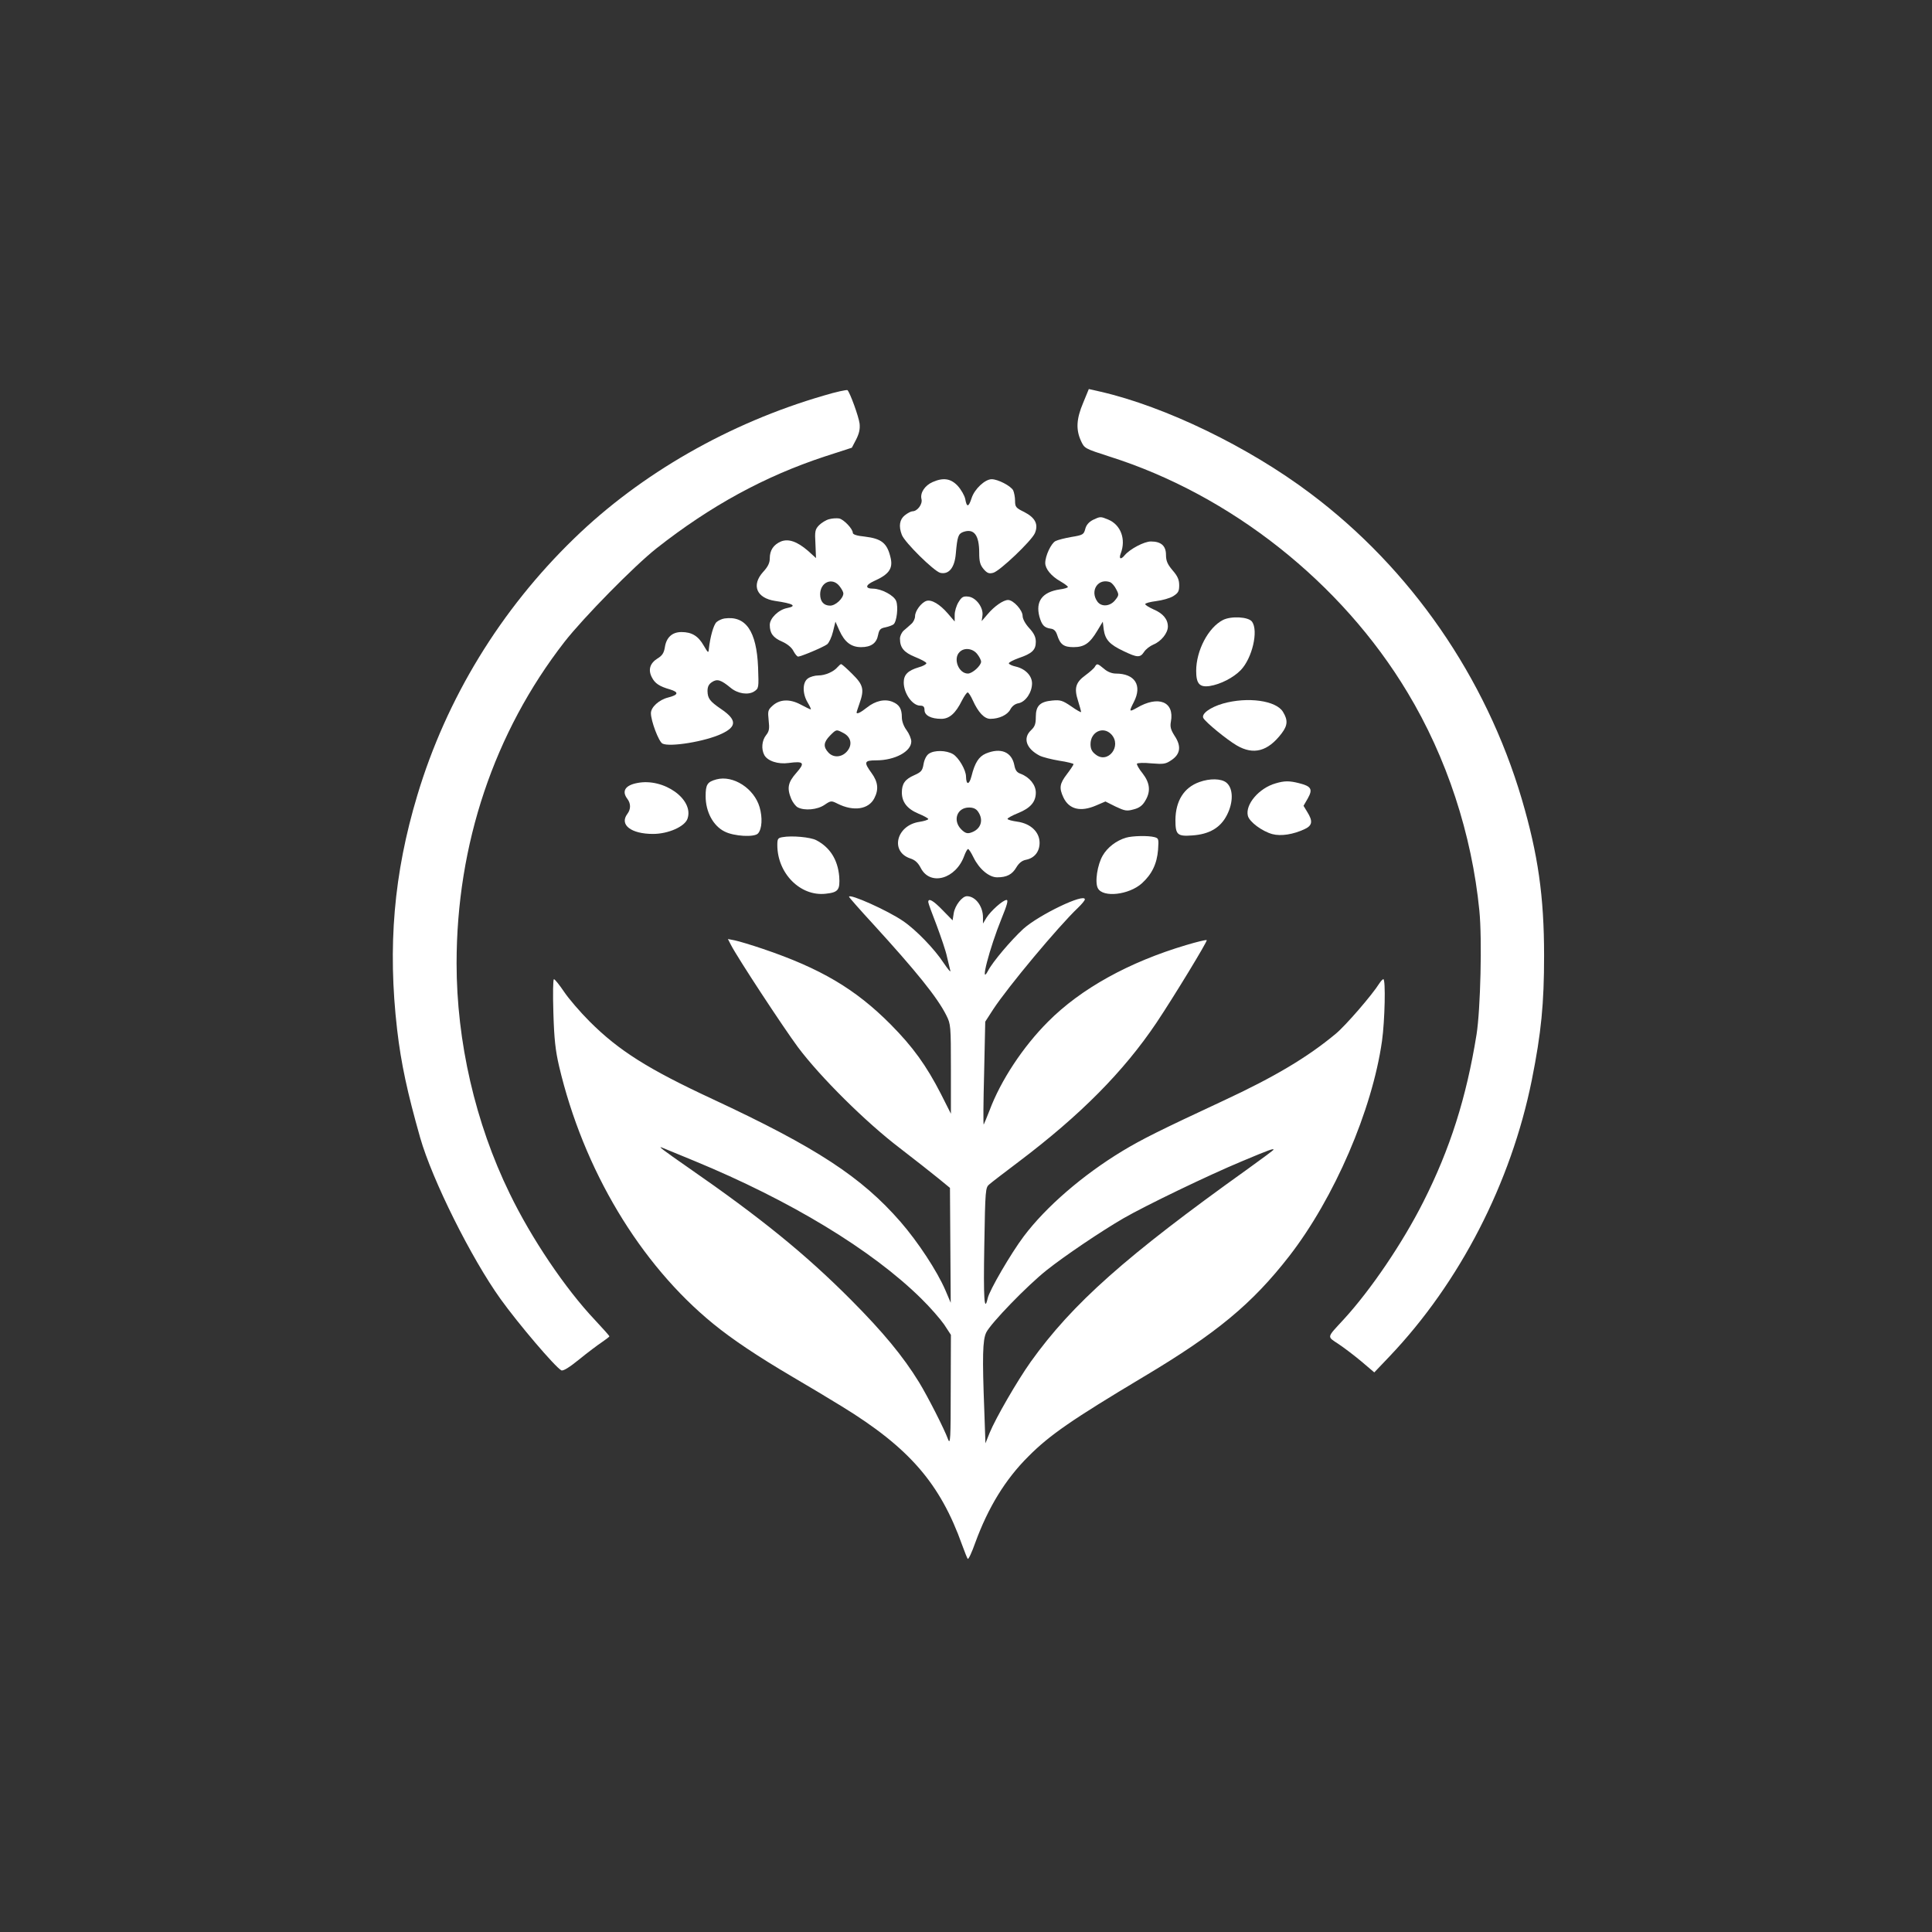
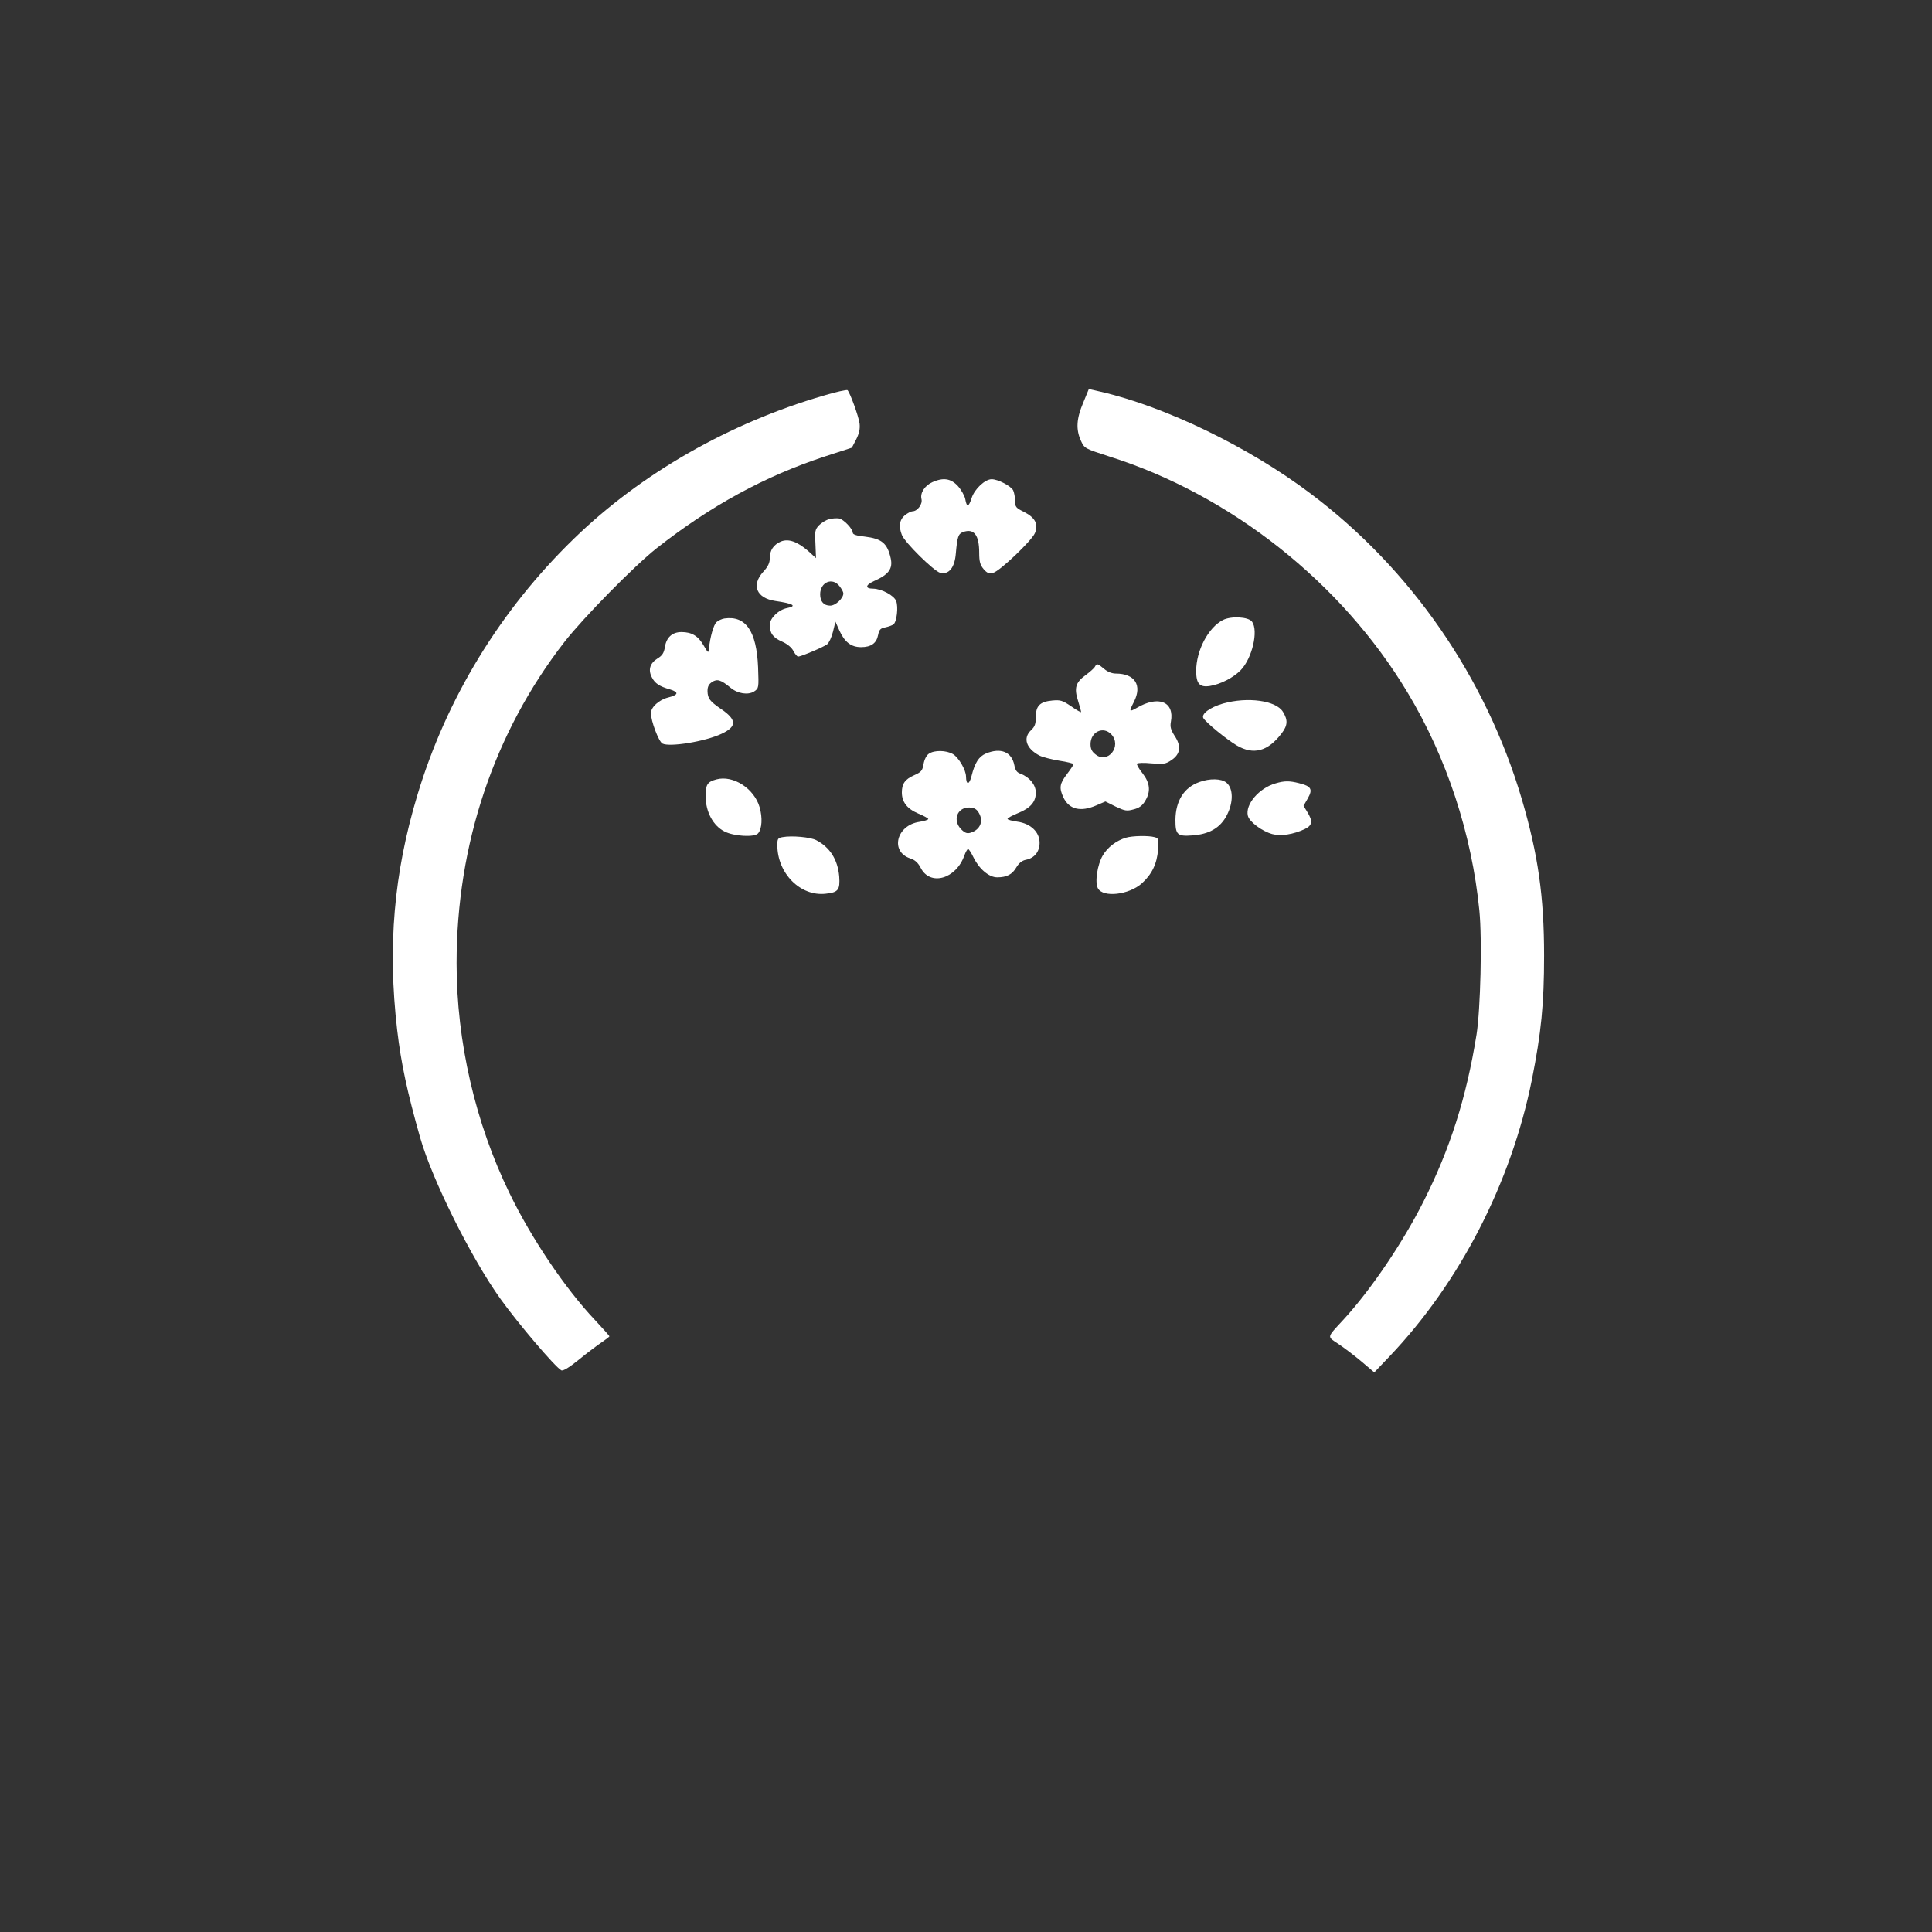
<svg xmlns="http://www.w3.org/2000/svg" version="1.0" width="1024pt" height="1024pt" viewBox="0 0 1024 1024" preserveAspectRatio="xMidYMid meet">
  <rect x="0" y="0" width="1024" height="1024" fill="#333333" stroke="none" />
  <g transform="translate(0,1024) scale(0.1,-0.1)" fill="#ffffff" stroke="none">
    <path d="M4365 8143 c-499 -145 -968 -413 -1322 -757 -391 -379 -677 -848 -831 -1361 -125 -415 -158 -802 -107 -1243 21 -180 54 -332 122 -572 64 -224 271 -639 426 -855 94 -131 288 -359 322 -378 9 -5 41 14 95 58 44 36 99 77 120 91 22 15 40 29 40 31 0 3 -35 42 -77 87 -157 166 -337 433 -452 671 -182 373 -281 805 -281 1219 0 631 199 1224 572 1704 100 128 370 403 488 496 286 225 572 381 890 486 l145 47 23 44 c16 32 21 55 18 84 -5 38 -50 162 -64 177 -4 3 -61 -9 -127 -29z" />
    <path d="M5741 8105 c-36 -85 -39 -141 -12 -201 19 -41 19 -41 152 -84 642 -203 1230 -668 1579 -1250 208 -345 341 -751 381 -1157 15 -150 6 -523 -15 -656 -54 -336 -141 -608 -282 -887 -110 -218 -278 -466 -422 -623 -92 -100 -90 -89 -27 -131 30 -20 85 -62 122 -93 l67 -57 81 85 c372 391 644 919 754 1465 50 250 65 404 65 659 0 314 -32 536 -118 829 -191 647 -589 1222 -1121 1621 -328 247 -769 460 -1112 539 l-62 14 -30 -73z" />
    <path d="M4943 7685 c-41 -18 -67 -57 -59 -90 7 -26 -21 -65 -48 -65 -7 0 -25 -9 -40 -21 -28 -22 -34 -58 -16 -104 15 -40 170 -192 203 -201 46 -11 77 27 83 102 8 90 13 104 38 114 58 21 86 -15 86 -110 0 -47 5 -64 23 -86 19 -22 29 -26 51 -20 34 8 204 170 221 210 20 47 2 82 -56 112 -45 22 -49 27 -49 60 0 19 -5 44 -10 55 -13 24 -81 59 -114 59 -35 0 -90 -51 -106 -99 -16 -50 -26 -52 -34 -6 -4 19 -22 50 -40 70 -37 39 -76 45 -133 20z" />
    <path d="M4394 7488 c-16 -4 -40 -19 -53 -32 -21 -22 -23 -32 -19 -99 l3 -75 -43 39 c-57 49 -103 65 -143 49 -39 -17 -59 -46 -59 -89 0 -24 -9 -44 -35 -72 -64 -71 -35 -139 63 -154 97 -14 119 -27 63 -38 -45 -9 -91 -54 -91 -89 0 -44 17 -68 66 -89 27 -12 50 -31 59 -49 9 -17 20 -30 25 -30 16 0 134 50 154 65 10 8 24 38 31 67 l13 53 21 -47 c28 -62 63 -88 115 -88 53 0 82 21 90 64 6 29 12 36 39 41 18 4 37 11 43 16 17 14 26 92 14 123 -11 30 -77 65 -122 66 -44 0 -42 19 4 40 79 35 101 66 89 121 -18 80 -47 104 -138 115 -41 4 -63 11 -63 20 0 21 -48 71 -72 76 -13 2 -37 1 -54 -4z m55 -354 c12 -15 21 -32 21 -39 0 -26 -41 -65 -70 -65 -34 0 -53 22 -53 60 0 64 64 92 102 44z" />
-     <path d="M5792 7484 c-21 -11 -35 -27 -40 -48 -8 -29 -12 -32 -73 -42 -35 -6 -74 -16 -85 -22 -23 -12 -54 -78 -54 -116 0 -31 32 -70 80 -97 22 -13 40 -26 40 -30 0 -4 -19 -10 -43 -13 -93 -14 -129 -63 -108 -144 13 -45 25 -59 60 -64 17 -2 27 -12 34 -33 16 -51 35 -65 87 -65 57 0 86 20 126 87 l29 48 5 -42 c8 -54 31 -79 105 -114 73 -35 88 -36 109 -4 9 14 31 31 50 39 41 17 76 61 76 95 0 39 -26 70 -76 91 -24 11 -44 23 -44 28 0 5 26 12 58 16 32 4 72 15 90 26 27 17 32 26 32 58 0 29 -8 48 -35 79 -27 32 -35 50 -35 82 0 48 -26 71 -80 71 -36 0 -111 -40 -139 -73 -20 -25 -32 -20 -21 9 29 75 1 152 -66 180 -41 17 -42 17 -82 -2z m93 -330 c8 -4 23 -20 31 -37 15 -28 15 -32 -4 -56 -26 -35 -74 -40 -96 -9 -41 58 5 126 69 102z" />
-     <path d="M5080 7048 c-11 -18 -20 -48 -20 -67 l0 -35 -36 42 c-42 49 -87 76 -114 67 -27 -9 -60 -53 -60 -81 0 -13 -9 -32 -20 -41 -11 -10 -29 -26 -40 -35 -11 -10 -20 -29 -20 -43 0 -48 21 -73 80 -97 32 -13 59 -27 60 -33 1 -5 -18 -16 -41 -22 -57 -17 -79 -39 -79 -80 0 -58 46 -123 87 -123 17 0 23 -6 23 -23 0 -29 35 -47 89 -47 43 0 76 29 110 98 12 23 25 42 30 42 4 0 17 -19 27 -42 29 -64 61 -98 93 -98 47 0 91 21 106 50 9 17 25 30 45 33 36 8 70 57 70 105 0 40 -35 77 -86 89 -19 4 -36 12 -37 17 -1 5 22 17 52 28 71 24 91 43 91 86 0 25 -9 45 -35 73 -21 23 -35 49 -35 65 0 30 -49 84 -77 84 -25 0 -73 -33 -109 -76 l-31 -36 4 28 c7 43 -34 98 -75 102 -27 3 -35 -2 -52 -30z m99 -274 c12 -15 21 -33 21 -41 0 -21 -46 -63 -70 -63 -49 0 -80 79 -44 114 24 25 69 20 93 -10z" />
    <path d="M3840 6962 c-14 -2 -33 -11 -42 -19 -16 -14 -34 -79 -41 -143 -2 -23 -4 -21 -27 18 -29 51 -63 72 -118 72 -49 0 -80 -28 -88 -80 -5 -31 -14 -45 -39 -60 -40 -25 -51 -60 -30 -100 16 -32 40 -48 96 -64 49 -15 45 -29 -10 -43 -48 -12 -91 -51 -91 -83 0 -41 41 -150 61 -161 38 -20 228 11 314 52 81 38 81 74 -3 131 -60 41 -71 56 -72 95 0 24 7 37 24 48 27 18 47 12 98 -30 38 -32 93 -40 125 -20 25 17 25 18 21 129 -8 191 -65 274 -178 258z" />
    <path d="M6482 6954 c-78 -40 -142 -162 -142 -270 0 -68 18 -88 72 -80 57 9 125 44 164 84 61 63 95 209 60 257 -19 26 -110 31 -154 9z" />
-     <path d="M4439 6704 c-20 -24 -65 -44 -101 -44 -19 0 -44 -7 -56 -16 -29 -20 -30 -80 -1 -128 12 -20 19 -36 16 -36 -3 0 -28 12 -54 26 -58 31 -112 28 -150 -8 -23 -21 -24 -28 -19 -76 5 -44 3 -58 -14 -79 -22 -28 -26 -73 -9 -105 17 -31 72 -50 129 -42 81 11 88 1 41 -52 -45 -51 -51 -81 -27 -139 8 -18 23 -38 34 -44 36 -19 104 -13 142 13 34 23 36 23 70 6 84 -42 164 -30 194 29 24 46 20 86 -14 133 -43 59 -40 68 24 68 99 0 186 47 186 100 0 14 -11 41 -25 60 -15 20 -25 47 -25 68 0 45 -13 67 -49 82 -41 17 -91 6 -136 -30 -34 -27 -55 -37 -55 -26 0 2 7 23 15 46 27 76 21 100 -38 158 -29 29 -55 52 -59 52 -3 0 -11 -7 -19 -16z m31 -349 c39 -20 49 -59 23 -93 -27 -36 -74 -41 -102 -11 -29 31 -26 55 8 90 34 34 33 34 71 14z" />
    <path d="M5803 6706 c-4 -8 -27 -28 -50 -45 -52 -38 -61 -68 -39 -136 9 -28 16 -55 16 -59 0 -3 -24 10 -52 30 -47 32 -58 35 -101 31 -65 -6 -87 -28 -87 -87 0 -37 -5 -51 -25 -70 -45 -42 -26 -98 45 -135 16 -8 63 -20 105 -27 41 -6 75 -15 75 -18 0 -4 -16 -28 -35 -53 -39 -51 -42 -73 -19 -123 30 -64 91 -79 174 -43 l49 21 54 -27 c49 -23 59 -25 95 -15 29 7 47 20 61 44 31 50 27 95 -13 147 -19 23 -32 47 -30 51 3 5 38 6 77 2 65 -5 75 -4 107 18 47 32 52 74 15 129 -20 32 -24 47 -19 74 20 106 -66 141 -181 73 -41 -23 -42 -21 -15 32 45 88 5 150 -96 150 -20 0 -44 9 -62 25 -35 29 -38 30 -49 11z m87 -358 c58 -62 -18 -159 -83 -107 -20 15 -27 30 -27 55 0 65 67 97 110 52z" />
    <path d="M6482 6511 c-69 -20 -116 -55 -104 -77 13 -23 124 -114 177 -145 89 -52 165 -32 238 64 32 42 34 70 7 114 -36 60 -187 81 -318 44z" />
    <path d="M4923 6245 c-13 -9 -24 -31 -28 -55 -6 -35 -12 -42 -50 -59 -48 -21 -65 -45 -65 -91 0 -51 28 -87 87 -112 29 -12 53 -25 53 -29 0 -4 -21 -11 -47 -15 -122 -18 -157 -158 -48 -194 25 -8 41 -23 55 -50 50 -98 187 -59 231 65 7 19 16 35 20 35 4 0 17 -20 29 -45 30 -61 82 -105 125 -105 51 0 80 15 102 53 14 23 30 36 51 40 45 9 72 43 72 90 0 57 -47 102 -118 112 -28 4 -52 10 -52 15 0 4 25 18 55 30 67 27 95 60 95 109 0 41 -33 82 -81 100 -20 7 -28 19 -33 46 -14 70 -72 94 -151 61 -37 -16 -58 -48 -76 -120 -12 -47 -28 -48 -29 -2 0 35 -39 101 -69 119 -36 21 -99 22 -128 2z m261 -307 c32 -46 14 -96 -41 -112 -17 -5 -29 -1 -48 18 -47 47 -23 116 41 116 23 0 38 -7 48 -22z" />
    <path d="M3797 6109 c-48 -13 -57 -27 -57 -89 0 -83 40 -157 100 -187 50 -26 160 -32 178 -10 21 24 24 84 8 139 -29 99 -140 171 -229 147z" />
    <path d="M6357 6095 c-82 -29 -126 -100 -127 -201 0 -78 10 -88 89 -82 91 6 150 41 184 108 35 68 34 142 -3 172 -27 22 -88 23 -143 3z" />
-     <path d="M3378 6090 c-64 -12 -84 -43 -53 -84 19 -25 19 -55 0 -80 -43 -57 19 -106 136 -106 81 0 169 39 183 81 35 102 -126 217 -266 189z" />
    <path d="M6761 6088 c-88 -25 -162 -112 -147 -172 8 -32 75 -82 130 -97 45 -12 111 -2 172 27 40 19 43 42 13 90 l-20 33 23 40 c27 48 18 64 -47 80 -51 13 -77 13 -124 -1z" />
    <path d="M4148 5803 c-25 -4 -28 -9 -28 -42 0 -150 122 -273 256 -258 67 7 77 20 72 92 -8 89 -49 154 -122 192 -31 16 -129 25 -178 16z" />
    <path d="M5968 5800 c-51 -15 -98 -51 -123 -94 -29 -49 -43 -143 -26 -174 27 -51 165 -35 233 26 53 48 80 103 86 178 4 58 3 61 -19 67 -33 9 -118 7 -151 -3z" />
-     <path d="M4500 5487 c0 -3 57 -68 127 -144 229 -251 341 -389 389 -485 23 -46 24 -54 24 -284 l0 -237 -53 105 c-77 150 -148 249 -267 369 -186 187 -370 296 -677 400 -62 21 -129 41 -149 45 l-36 7 16 -31 c36 -70 276 -435 355 -542 119 -159 360 -398 540 -535 79 -61 171 -133 205 -161 l61 -50 2 -305 2 -304 -28 66 c-45 104 -146 257 -238 363 -207 238 -448 395 -995 650 -342 159 -498 257 -653 412 -50 50 -111 121 -135 157 -25 37 -49 67 -54 67 -5 0 -6 -77 -3 -177 4 -140 11 -201 30 -283 129 -549 429 -1050 818 -1367 103 -84 237 -173 415 -278 82 -48 201 -119 264 -158 359 -220 523 -409 640 -737 13 -36 26 -68 29 -72 4 -5 22 34 40 85 68 186 159 336 282 458 112 113 233 196 609 421 388 231 577 388 773 640 239 308 440 774 492 1141 15 108 20 327 7 327 -4 0 -13 -10 -21 -22 -38 -61 -179 -224 -231 -267 -150 -125 -325 -229 -596 -355 -339 -158 -431 -204 -534 -266 -210 -127 -406 -296 -524 -453 -67 -89 -182 -286 -191 -328 -18 -80 -23 -1 -18 279 5 298 6 308 27 325 11 10 82 64 156 120 327 247 556 478 730 737 91 136 271 432 266 437 -3 3 -52 -9 -109 -26 -303 -90 -558 -231 -732 -406 -133 -133 -251 -312 -310 -470 -15 -38 -29 -72 -31 -75 -3 -2 -2 119 2 270 l6 275 42 65 c78 119 344 438 450 539 20 19 36 39 36 44 0 35 -242 -81 -326 -156 -65 -60 -162 -174 -187 -222 -46 -87 7 118 72 278 29 71 36 97 26 97 -19 0 -84 -58 -107 -95 l-18 -30 0 33 c0 59 -40 112 -85 112 -25 0 -63 -48 -70 -90 l-6 -38 -53 54 c-50 52 -76 66 -76 43 0 -6 20 -61 44 -122 23 -62 49 -137 55 -167 7 -30 15 -64 18 -75 3 -11 -13 8 -36 42 -47 72 -146 175 -214 221 -81 56 -287 148 -287 129z m-820 -1400 c509 -210 940 -471 1202 -729 47 -46 101 -108 122 -138 l36 -55 -1 -295 c0 -255 -2 -290 -14 -259 -20 55 -107 226 -154 303 -85 138 -190 265 -361 437 -242 243 -479 435 -860 699 -138 96 -167 118 -140 107 8 -3 85 -35 170 -70z m3070 59 c0 -2 -62 -48 -137 -102 -645 -461 -929 -713 -1150 -1022 -71 -100 -185 -297 -218 -377 l-22 -55 -6 173 c-11 286 -9 374 10 414 23 48 216 248 322 332 96 76 284 203 406 274 120 69 450 228 625 301 150 63 170 70 170 62z" />
  </g>
</svg>